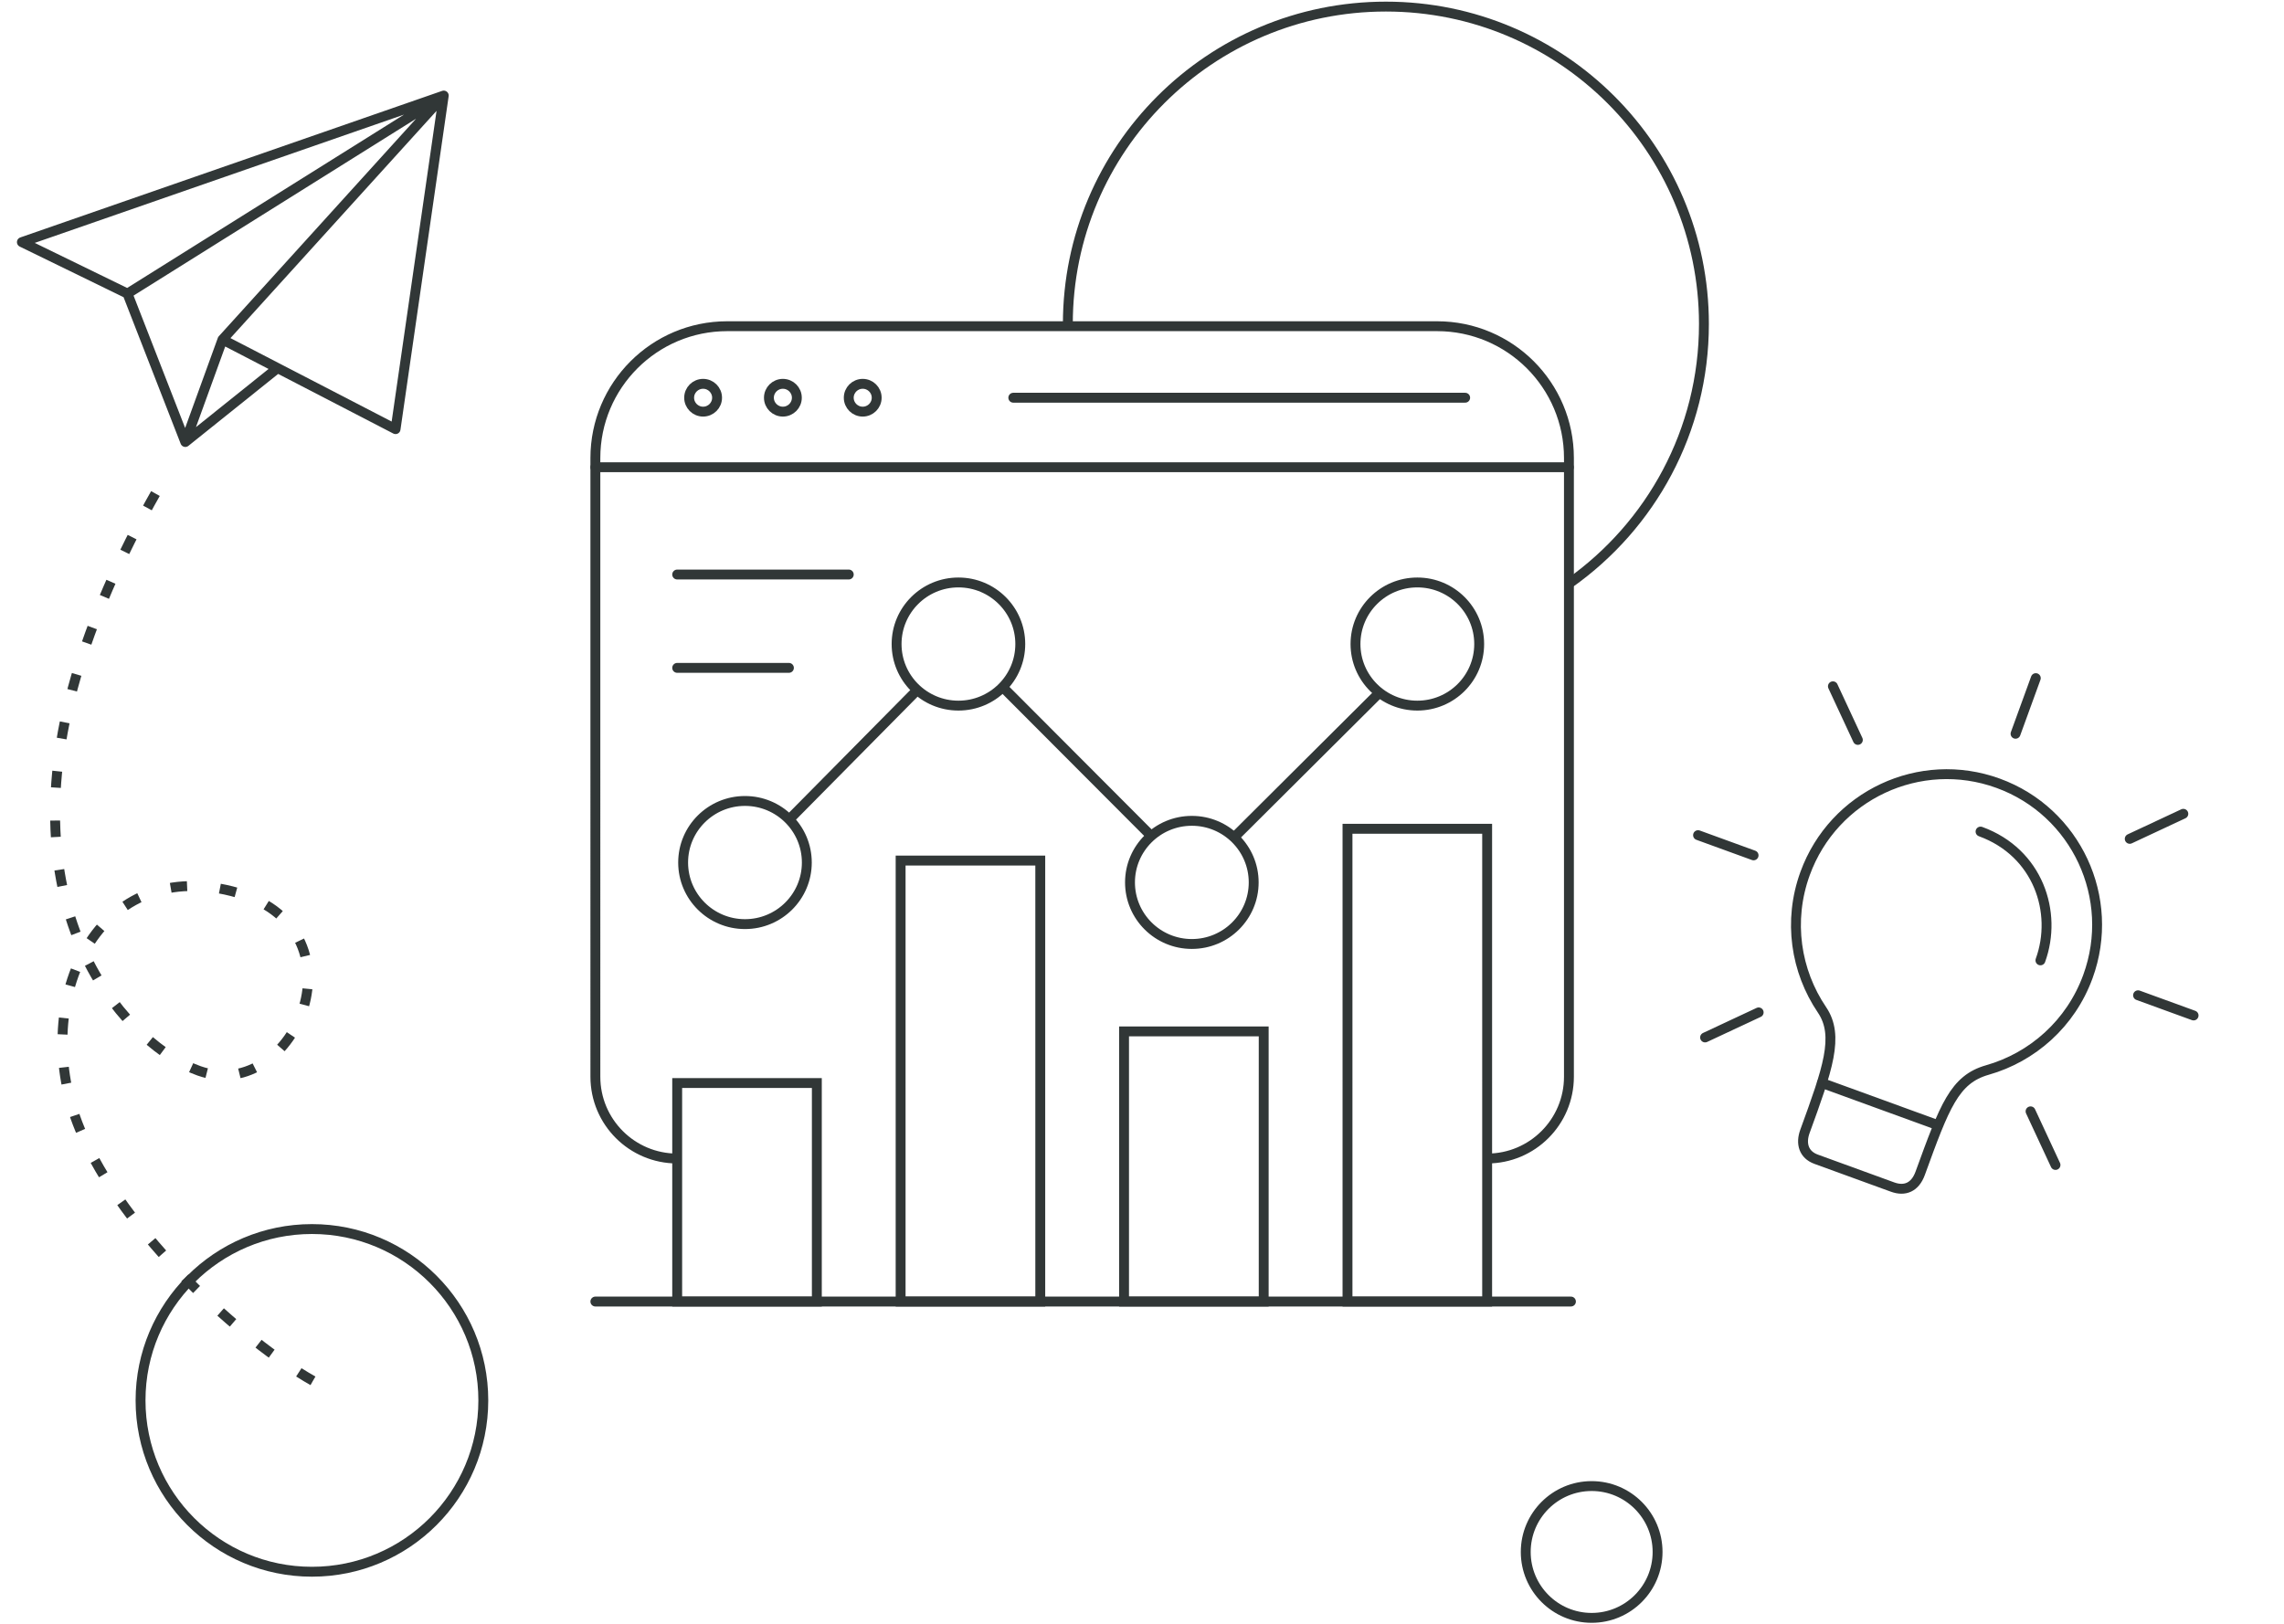
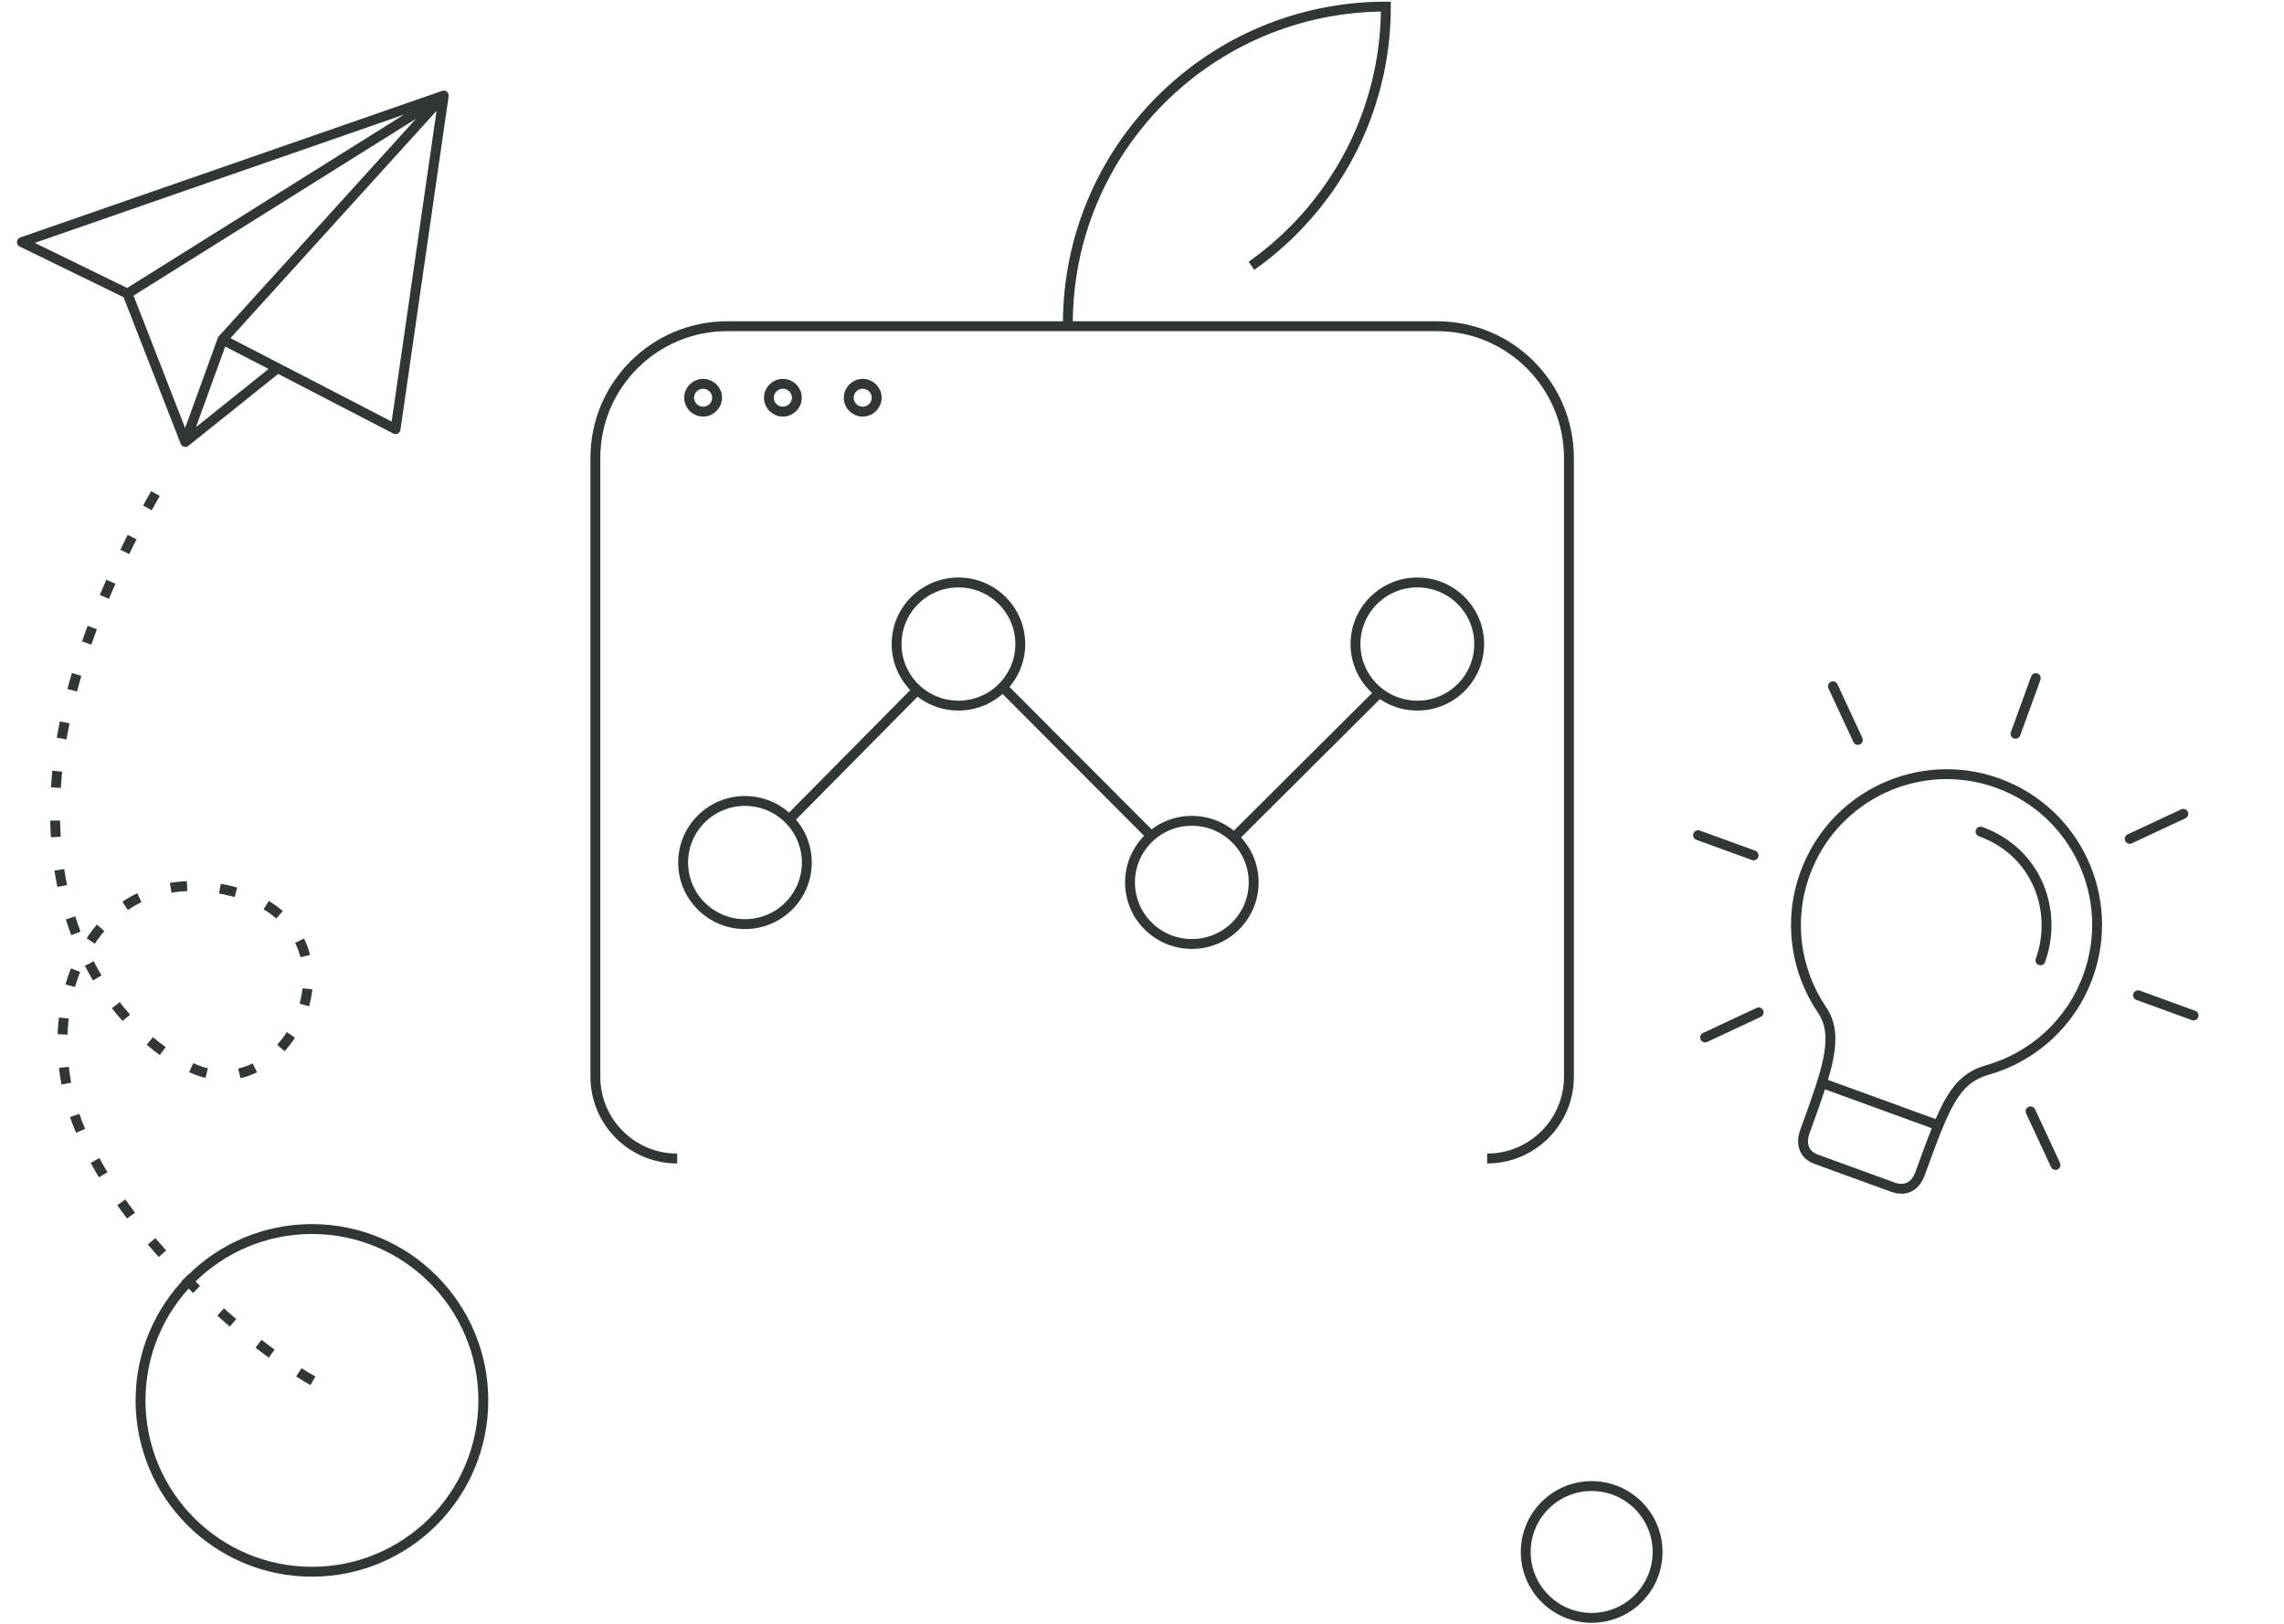
<svg xmlns="http://www.w3.org/2000/svg" width="693" height="493" viewBox="0 0 693 493" fill="none">
  <circle cx="94.644" cy="425" r="52" stroke="#313737" stroke-width="3" />
-   <path d="M324 98.333C324 45.13 367.205 2 420.5 2S517 45.13 517 98.333c0 32.487-16.109 61.218-40.789 78.667" stroke="#313737" stroke-width="3" />
+   <path d="M324 98.333C324 45.13 367.205 2 420.5 2c0 32.487-16.109 61.218-40.789 78.667" stroke="#313737" stroke-width="3" />
  <circle cx="482.934" cy="471" r="20" stroke="#313737" stroke-width="3" />
  <path d="M94.952 419.06c-20.916-11.857-57.477-44.401-70.695-76.327-15.595-37.666 4.173-82.876 46.085-72.259 41.913 10.617 19.593 64.874-9.912 54.526-20.107-7.052-58.93-45.205-37.395-119.595C27.904 188.587 35.796 169.82 47.599 149" stroke="#313737" stroke-width="3" stroke-miterlimit="10" stroke-dasharray="5 10" />
  <path d="M600.926 252.371c17.511 6.373 23.454 24.572 18.172 39.083m-66.289 37.215l35.124 12.784m23.613-118.765l6.145-16.884m-85.629 53.785l-16.847-6.132m150.351 54.723l-16.847-6.132M563.7 224.553l-7.567-16.274m67.535 145.27l-7.566-16.274m30.094-82.697l16.257-7.602m-145.105 67.876l16.257-7.603" stroke="#313737" stroke-width="3" stroke-linecap="round" stroke-linejoin="round" />
  <path d="M602.993 324.738c13.64-3.88 25.297-14.042 30.525-28.407 8.645-23.752-3.559-49.999-27.258-58.625-23.7-8.626-49.92 3.636-58.565 27.387-5.229 14.365-2.831 29.643 5.124 41.383 5.368 7.923 1.667 18.09-5.173 36.885-1.334 3.664-.412 7.066 3.402 8.454l23.204 8.446c3.656 1.33 6.793.127 8.359-4.173 7.42-20.388 10.374-28.503 20.382-31.35zm-397.53 26.857v0c-13.707 0-24.818-11.112-24.818-24.818V139c0-22.091 17.908-40 40-40h215.394c22.092 0 40 17.909 40 40v187.777c0 13.706-11.111 24.818-24.818 24.818v0" stroke="#313737" stroke-width="3" stroke-linejoin="round" />
  <ellipse cx="430.042" cy="195.457" rx="18.765" ry="18.688" stroke="#313737" stroke-width="3" stroke-linejoin="round" />
  <ellipse cx="361.624" cy="267.798" rx="18.765" ry="18.688" stroke="#313737" stroke-width="3" stroke-linejoin="round" />
  <ellipse cx="290.804" cy="195.457" rx="18.765" ry="18.688" stroke="#313737" stroke-width="3" stroke-linejoin="round" />
  <ellipse cx="226.038" cy="261.769" rx="18.765" ry="18.688" stroke="#313737" stroke-width="3" stroke-linejoin="round" />
  <path d="M239.355 248.807l38.741-39.186m26.028-1.205l45.096 45.213m25.121.603l44.188-44.008" stroke="#313737" stroke-width="3" stroke-linejoin="round" />
  <ellipse cx="261.761" cy="120.704" rx="4.237" ry="4.22" stroke="#313737" stroke-width="3" stroke-linejoin="round" />
  <ellipse cx="237.538" cy="120.704" rx="4.237" ry="4.22" stroke="#313737" stroke-width="3" stroke-linejoin="round" />
  <ellipse cx="213.335" cy="120.704" rx="4.237" ry="4.22" stroke="#313737" stroke-width="3" stroke-linejoin="round" />
-   <path d="M307.449 120.703h137.105m-263.909 21.099H476M180.645 395h296M205.469 174.357h52.057m-52.057 28.332h33.898" stroke="#313737" stroke-width="3" stroke-linecap="round" stroke-linejoin="round" />
-   <path stroke="#313737" stroke-width="3" d="M205.469 328.686h42.372V395h-42.372zm67.793-67.519h42.372V395h-42.372zm67.793 51.845h42.372V395h-42.372zm67.797-61.491h42.372V395h-42.372z" />
  <path d="M134.641 29l-128 44.484 32.034 15.618M134.641 29l-14.625 101.238-52.51-27.192M134.642 29l-67.134 74.046M134.64 29L38.675 89.102m0 0l17.55 45.041m0 0l27.996-22.441m-27.996 22.441l11.282-31.097" stroke="#313737" stroke-width="3" stroke-linecap="round" stroke-linejoin="round" />
</svg>